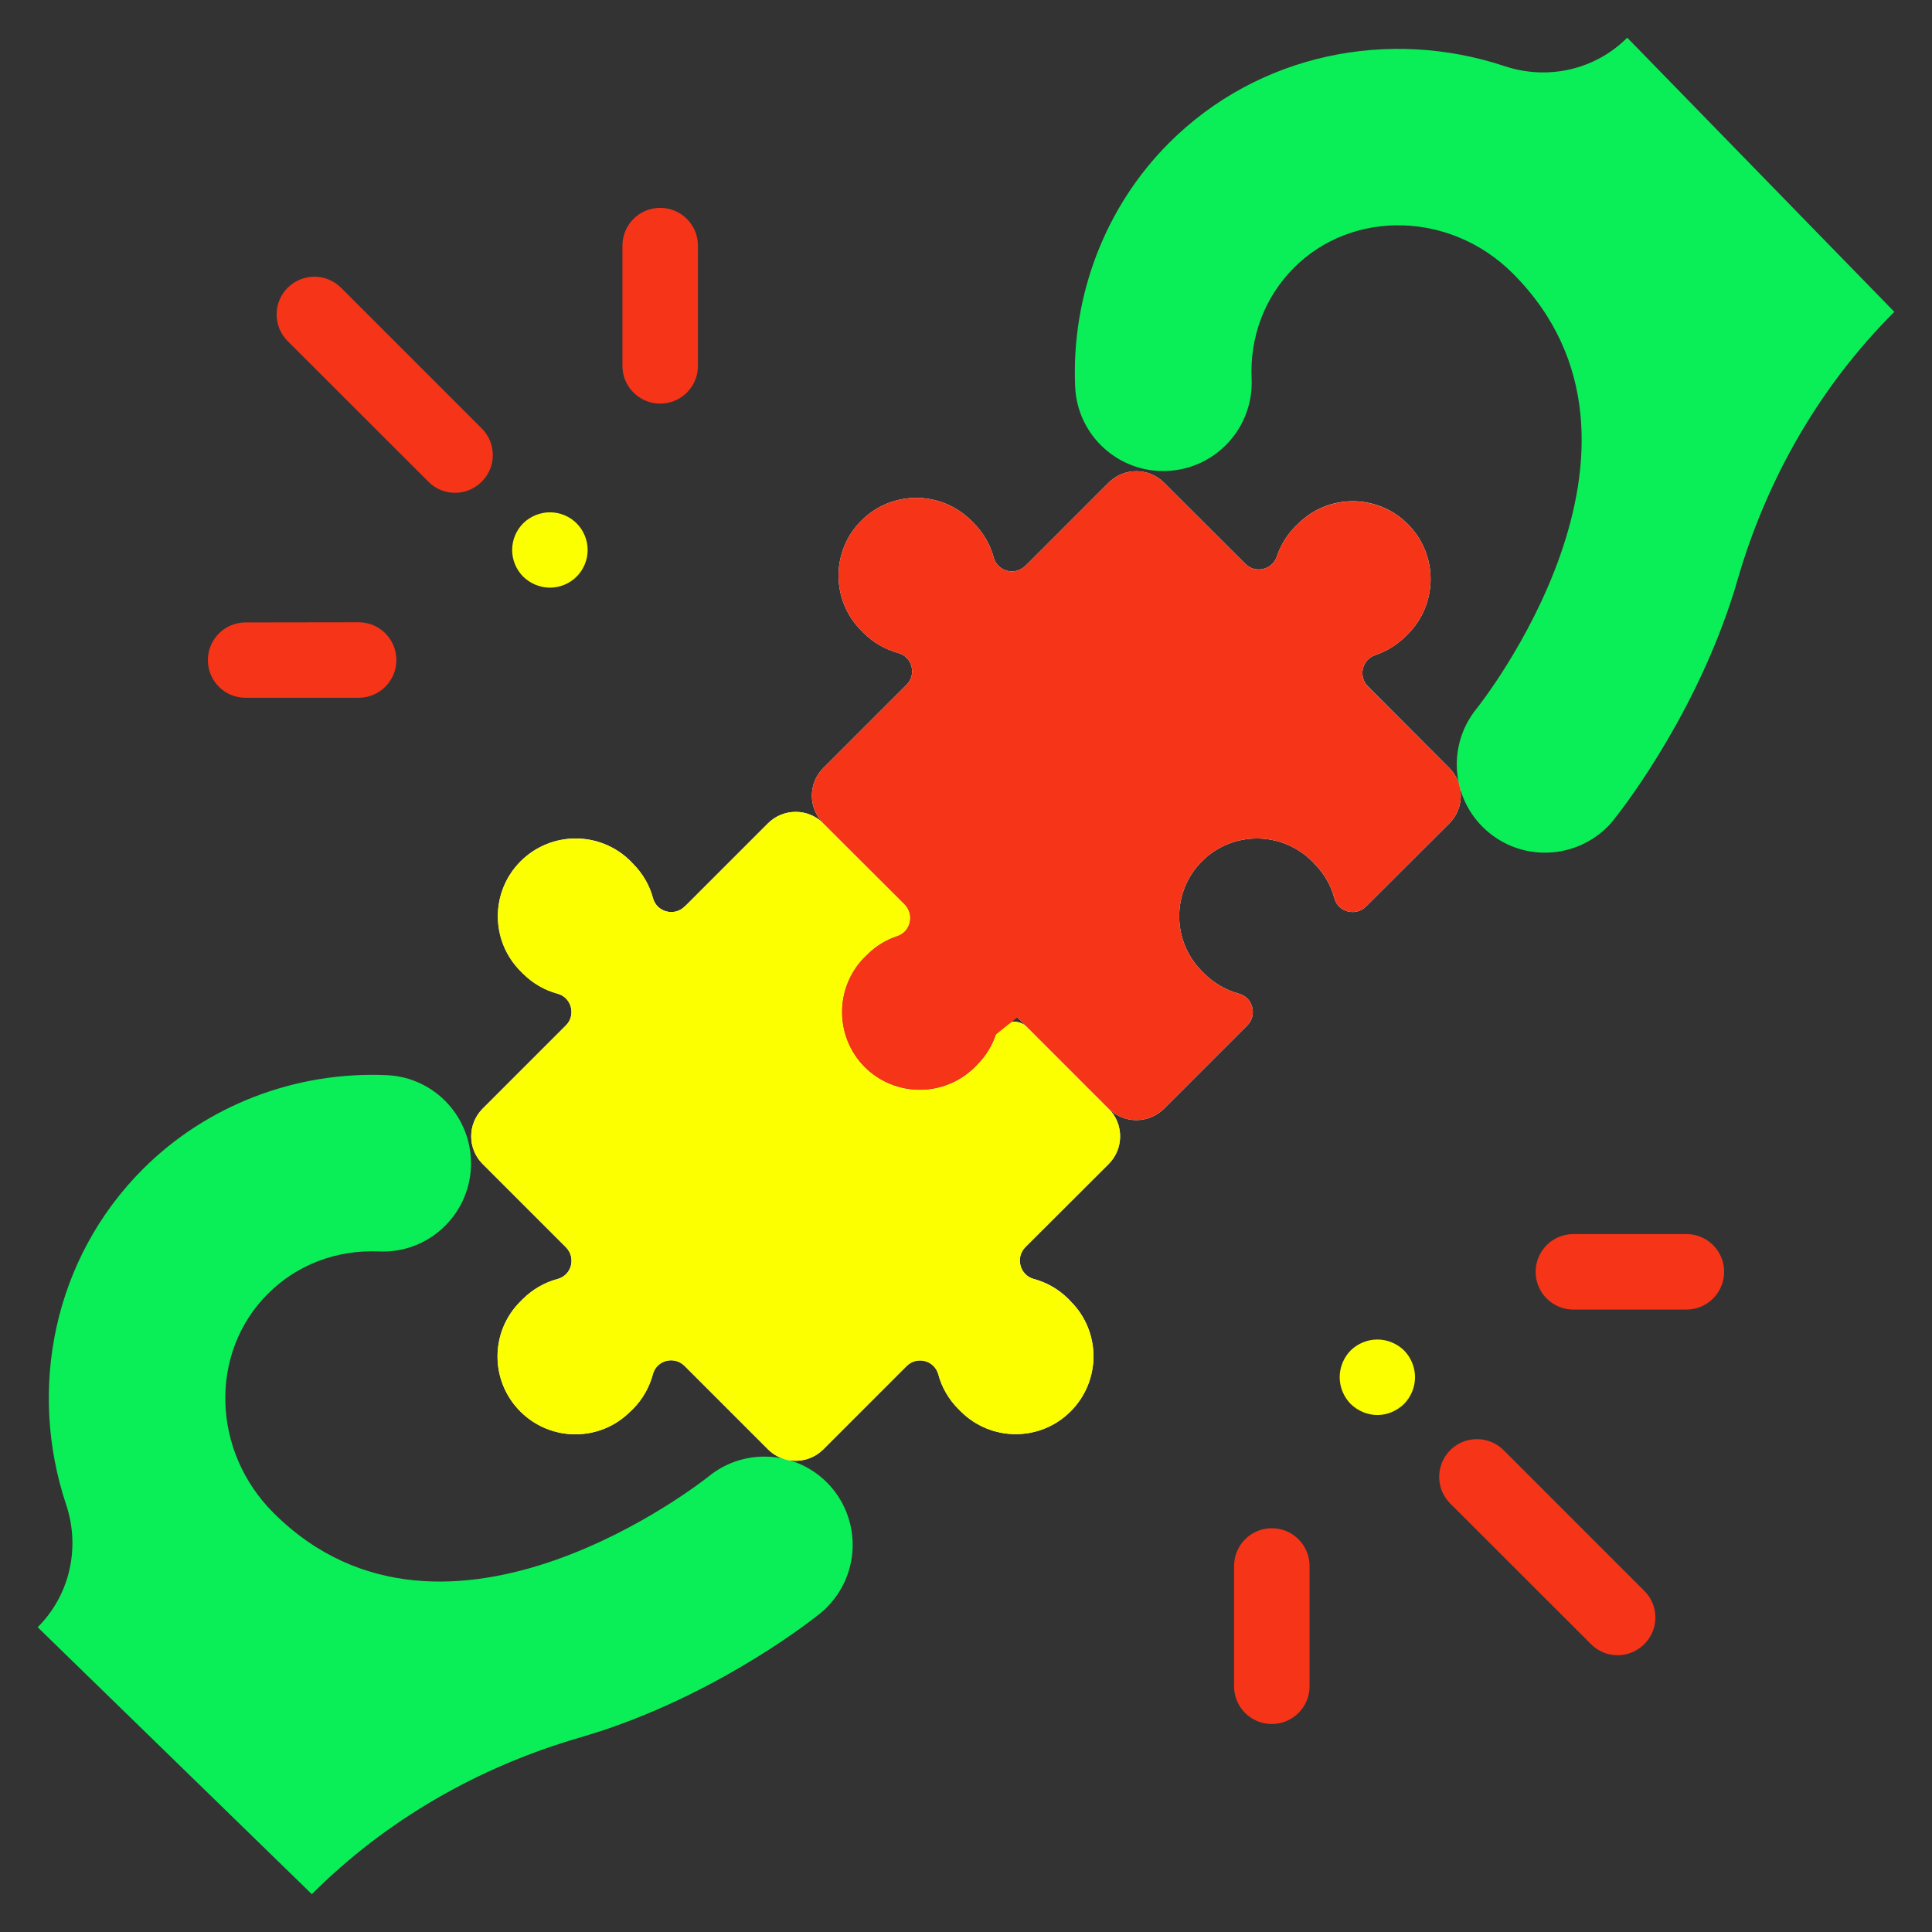
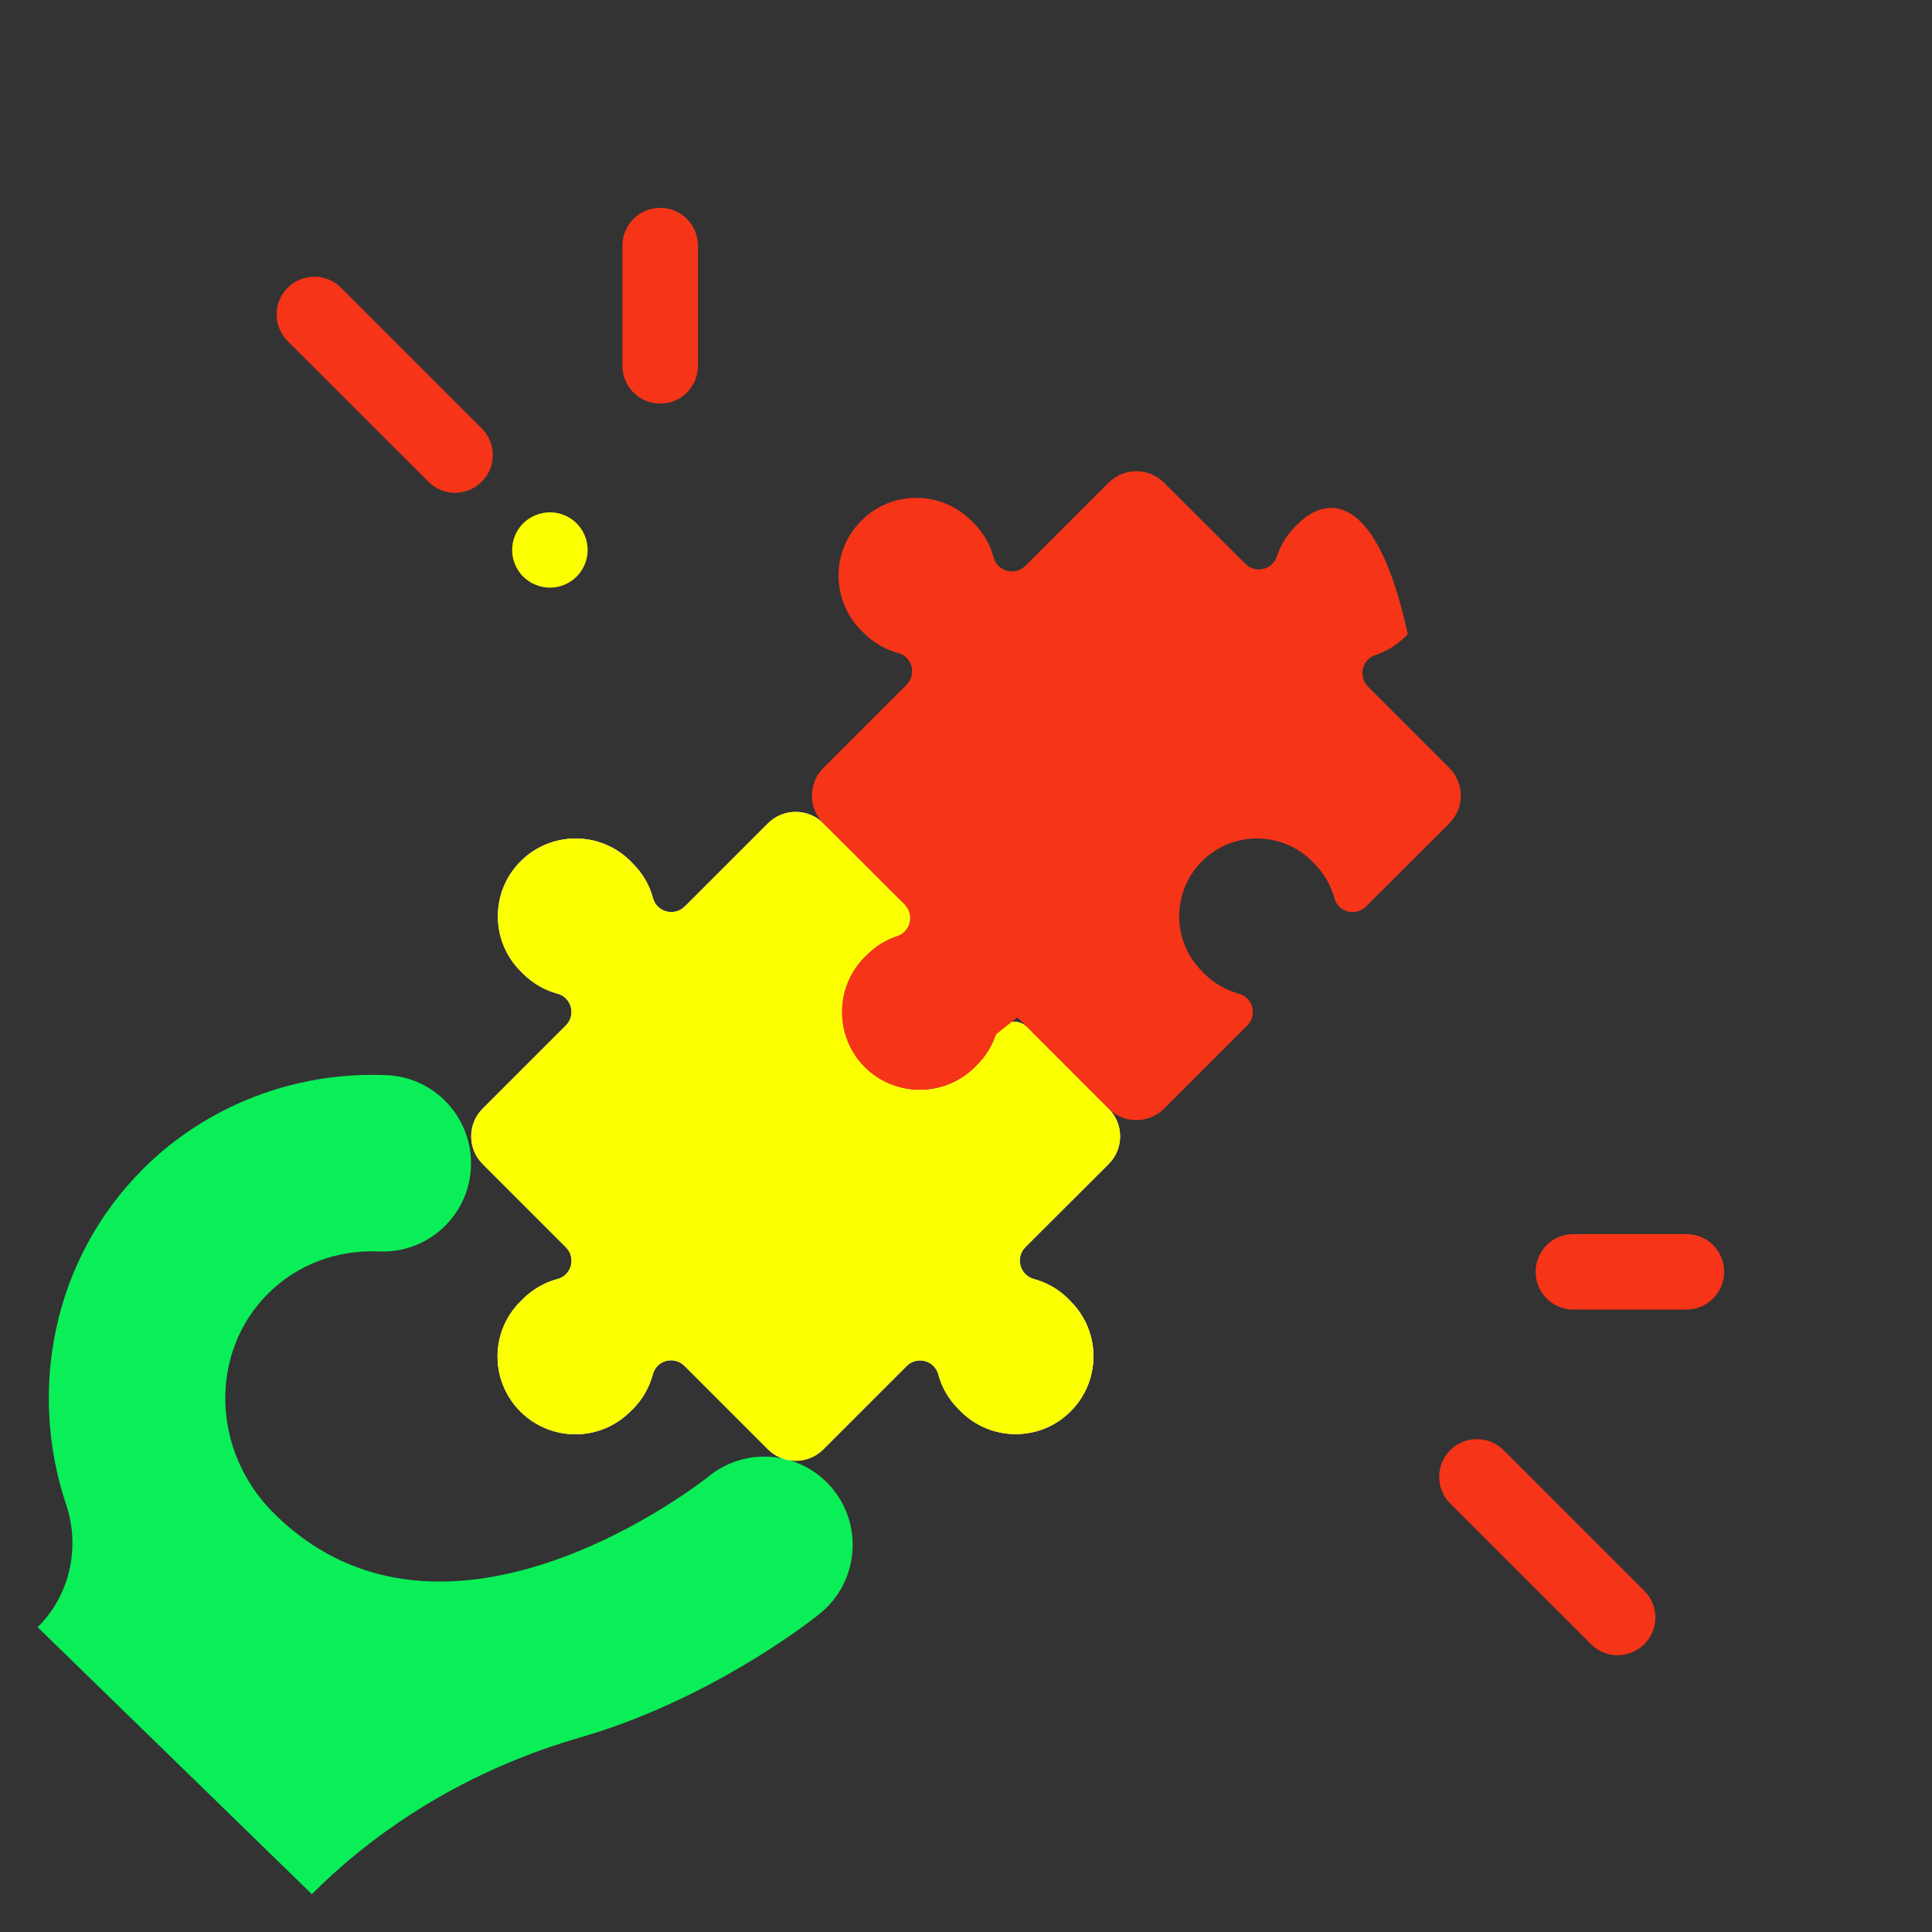
<svg xmlns="http://www.w3.org/2000/svg" width="12" height="12" viewBox="0 0 12 12" fill="none">
  <rect x="0" y="0" width="12" height="12" fill="#333333" stroke="none" />
  <g clip-path="url(#clip0)">
    <path d="M1.937 11.765C2.398 11.304 2.972 10.975 3.599 10.793C3.646 10.779 3.694 10.764 3.741 10.749C4.507 10.494 5.07 10.041 5.093 10.022C5.108 10.009 5.123 9.997 5.136 9.983C5.332 9.787 5.352 9.471 5.174 9.25C4.983 9.015 4.637 8.979 4.402 9.17C4.386 9.183 2.772 10.47 1.698 9.396C1.314 9.012 1.298 8.402 1.663 8.037C1.844 7.855 2.09 7.762 2.353 7.773C2.656 7.787 2.912 7.552 2.925 7.25C2.938 6.947 2.704 6.691 2.402 6.678C1.835 6.653 1.283 6.866 0.888 7.261C0.33 7.819 0.172 8.631 0.411 9.346C0.5 9.613 0.434 9.908 0.234 10.107" fill="#0AEF58" />
-     <path d="M11.766 1.937C11.304 2.398 10.975 2.972 10.793 3.599C10.78 3.646 10.765 3.694 10.749 3.741C10.494 4.507 10.041 5.07 10.022 5.093C10.01 5.109 9.997 5.123 9.984 5.136C9.787 5.332 9.471 5.352 9.251 5.174C9.016 4.983 8.98 4.638 9.171 4.402C9.184 4.386 10.471 2.773 9.396 1.698C9.012 1.314 8.402 1.298 8.037 1.663C7.856 1.845 7.762 2.09 7.774 2.353C7.787 2.656 7.552 2.912 7.25 2.925C6.947 2.939 6.691 2.704 6.678 2.402C6.653 1.835 6.866 1.283 7.261 0.888C7.819 0.33 8.631 0.173 9.346 0.411C9.613 0.5 9.908 0.434 10.107 0.234" fill="#0AEF58" />
    <path d="M3.515 6.369C3.579 6.305 3.55 6.195 3.463 6.172C3.384 6.15 3.31 6.109 3.248 6.047L3.234 6.033C3.045 5.844 3.045 5.538 3.234 5.349C3.423 5.161 3.728 5.161 3.917 5.349L3.931 5.364C3.993 5.426 4.035 5.5 4.056 5.579C4.08 5.666 4.19 5.694 4.253 5.63L4.265 5.619L4.77 5.114C4.865 5.019 5.019 5.019 5.114 5.114L5.619 5.618C5.68 5.68 5.657 5.786 5.574 5.814C5.505 5.837 5.44 5.875 5.386 5.93L5.371 5.944C5.183 6.133 5.183 6.439 5.371 6.628C5.56 6.816 5.866 6.816 6.055 6.628L6.069 6.613C6.124 6.559 6.163 6.494 6.186 6.425C6.213 6.343 6.319 6.319 6.381 6.38L6.886 6.886C6.981 6.981 6.981 7.135 6.886 7.23L6.369 7.746C6.305 7.81 6.334 7.92 6.421 7.944C6.5 7.965 6.574 8.006 6.636 8.068L6.65 8.083C6.839 8.271 6.839 8.577 6.65 8.766C6.462 8.955 6.156 8.955 5.967 8.766L5.953 8.752C5.891 8.69 5.849 8.615 5.828 8.536C5.804 8.449 5.695 8.421 5.631 8.485L5.114 9.002C5.019 9.097 4.865 9.097 4.77 9.002L4.252 8.484C4.188 8.42 4.078 8.448 4.055 8.536C4.034 8.615 3.992 8.691 3.93 8.753L3.915 8.767C3.727 8.956 3.421 8.956 3.232 8.767C3.043 8.578 3.043 8.272 3.232 8.084L3.246 8.07C3.309 8.007 3.384 7.965 3.463 7.944C3.551 7.921 3.579 7.811 3.515 7.747L2.998 7.23C2.903 7.135 2.903 6.981 2.998 6.886L3.503 6.381L3.515 6.369Z" fill="white" />
-     <path d="M6.368 6.368L6.886 6.886C6.981 6.981 7.135 6.981 7.23 6.886L7.747 6.369C7.811 6.305 7.782 6.195 7.695 6.172C7.616 6.15 7.542 6.109 7.48 6.047L7.466 6.033C7.277 5.844 7.277 5.538 7.466 5.349C7.654 5.161 7.96 5.161 8.149 5.349L8.163 5.364C8.225 5.426 8.267 5.5 8.288 5.579C8.312 5.666 8.421 5.694 8.485 5.63L9.002 5.114C9.097 5.019 9.097 4.865 9.002 4.77L8.497 4.264C8.435 4.203 8.459 4.097 8.542 4.069C8.61 4.046 8.675 4.007 8.73 3.953L8.744 3.939C8.933 3.75 8.933 3.444 8.744 3.255C8.555 3.066 8.249 3.066 8.061 3.255L8.046 3.269C7.992 3.324 7.953 3.389 7.93 3.458C7.902 3.54 7.796 3.564 7.735 3.502L7.23 2.998C7.135 2.903 6.981 2.903 6.886 2.998L6.381 3.503L6.369 3.514C6.305 3.578 6.196 3.55 6.172 3.463C6.151 3.384 6.109 3.31 6.047 3.248L6.033 3.234C5.844 3.045 5.538 3.045 5.35 3.234C5.161 3.422 5.161 3.728 5.35 3.917L5.364 3.931C5.426 3.993 5.5 4.034 5.579 4.056C5.666 4.079 5.695 4.189 5.631 4.253L5.619 4.265L5.114 4.77C5.019 4.865 5.019 5.019 5.114 5.114L5.631 5.631" fill="white" />
    <path d="M3.515 6.369C3.579 6.305 3.55 6.195 3.463 6.172C3.384 6.151 3.31 6.109 3.248 6.047L3.234 6.033C3.045 5.844 3.045 5.538 3.234 5.35C3.423 5.161 3.728 5.161 3.917 5.35L3.931 5.364C3.993 5.426 4.035 5.5 4.056 5.579C4.08 5.666 4.19 5.694 4.253 5.63L4.265 5.619L4.77 5.114C4.865 5.019 5.019 5.019 5.114 5.114L5.619 5.618C5.68 5.68 5.657 5.786 5.574 5.814C5.505 5.837 5.44 5.875 5.386 5.93L5.371 5.944C5.183 6.133 5.183 6.439 5.371 6.628C5.56 6.816 5.866 6.816 6.055 6.628L6.069 6.614C6.124 6.559 6.163 6.494 6.186 6.425C6.213 6.343 6.319 6.319 6.381 6.381L6.886 6.886C6.981 6.981 6.981 7.135 6.886 7.23L6.369 7.746C6.305 7.81 6.334 7.92 6.421 7.944C6.5 7.965 6.574 8.007 6.636 8.068L6.65 8.083C6.839 8.271 6.839 8.577 6.65 8.766C6.462 8.955 6.156 8.955 5.967 8.766L5.953 8.752C5.891 8.69 5.849 8.615 5.828 8.537C5.804 8.449 5.695 8.421 5.631 8.485L5.114 9.002C5.019 9.097 4.865 9.097 4.77 9.002L4.252 8.484C4.188 8.42 4.078 8.448 4.055 8.536C4.034 8.615 3.992 8.691 3.93 8.753L3.915 8.767C3.727 8.956 3.421 8.956 3.232 8.767C3.043 8.578 3.043 8.273 3.232 8.084L3.246 8.07C3.309 8.007 3.384 7.966 3.463 7.944C3.551 7.921 3.579 7.811 3.515 7.747L2.998 7.23C2.903 7.135 2.903 6.981 2.998 6.886L3.503 6.381L3.515 6.369Z" fill="#FCFF00" />
-     <path d="M9.002 4.77L8.497 4.265C8.435 4.203 8.459 4.097 8.542 4.069C8.61 4.046 8.675 4.008 8.73 3.953L8.744 3.939C8.933 3.75 8.933 3.444 8.744 3.255C8.555 3.067 8.249 3.067 8.061 3.255L8.046 3.269C7.992 3.324 7.953 3.389 7.93 3.458C7.902 3.54 7.796 3.564 7.735 3.502L7.23 2.998C7.135 2.903 6.981 2.903 6.886 2.998L6.381 3.503L6.369 3.514C6.305 3.578 6.196 3.55 6.172 3.463C6.151 3.384 6.109 3.31 6.047 3.248L6.033 3.234C5.844 3.045 5.538 3.045 5.35 3.234C5.161 3.422 5.161 3.728 5.35 3.917L5.364 3.931C5.426 3.993 5.5 4.035 5.579 4.056C5.666 4.079 5.695 4.189 5.631 4.253L5.619 4.265L5.114 4.77C5.019 4.865 5.019 5.019 5.114 5.114L5.619 5.618C5.68 5.68 5.657 5.786 5.574 5.814C5.505 5.837 5.44 5.875 5.386 5.93L5.371 5.944C5.183 6.133 5.183 6.439 5.371 6.628C5.56 6.816 5.866 6.816 6.055 6.628L6.069 6.614C6.124 6.559 6.163 6.494 6.186 6.425L6.319 6.319L6.368 6.368L6.886 6.886C6.981 6.981 7.135 6.981 7.23 6.886L7.747 6.369C7.811 6.305 7.782 6.195 7.695 6.172C7.616 6.15 7.542 6.109 7.48 6.047L7.466 6.033C7.277 5.844 7.277 5.538 7.466 5.349C7.654 5.161 7.96 5.161 8.149 5.349L8.163 5.364C8.225 5.426 8.267 5.5 8.288 5.579C8.312 5.666 8.421 5.694 8.485 5.63L9.002 5.114C9.097 5.019 9.097 4.865 9.002 4.77Z" fill="#F53418" />
+     <path d="M9.002 4.77L8.497 4.265C8.435 4.203 8.459 4.097 8.542 4.069C8.61 4.046 8.675 4.008 8.73 3.953L8.744 3.939C8.555 3.067 8.249 3.067 8.061 3.255L8.046 3.269C7.992 3.324 7.953 3.389 7.93 3.458C7.902 3.54 7.796 3.564 7.735 3.502L7.23 2.998C7.135 2.903 6.981 2.903 6.886 2.998L6.381 3.503L6.369 3.514C6.305 3.578 6.196 3.55 6.172 3.463C6.151 3.384 6.109 3.31 6.047 3.248L6.033 3.234C5.844 3.045 5.538 3.045 5.35 3.234C5.161 3.422 5.161 3.728 5.35 3.917L5.364 3.931C5.426 3.993 5.5 4.035 5.579 4.056C5.666 4.079 5.695 4.189 5.631 4.253L5.619 4.265L5.114 4.77C5.019 4.865 5.019 5.019 5.114 5.114L5.619 5.618C5.68 5.68 5.657 5.786 5.574 5.814C5.505 5.837 5.44 5.875 5.386 5.93L5.371 5.944C5.183 6.133 5.183 6.439 5.371 6.628C5.56 6.816 5.866 6.816 6.055 6.628L6.069 6.614C6.124 6.559 6.163 6.494 6.186 6.425L6.319 6.319L6.368 6.368L6.886 6.886C6.981 6.981 7.135 6.981 7.23 6.886L7.747 6.369C7.811 6.305 7.782 6.195 7.695 6.172C7.616 6.15 7.542 6.109 7.48 6.047L7.466 6.033C7.277 5.844 7.277 5.538 7.466 5.349C7.654 5.161 7.96 5.161 8.149 5.349L8.163 5.364C8.225 5.426 8.267 5.5 8.288 5.579C8.312 5.666 8.421 5.694 8.485 5.63L9.002 5.114C9.097 5.019 9.097 4.865 9.002 4.77Z" fill="#F53418" />
    <path d="M2.661 2.992C2.706 3.038 2.766 3.061 2.826 3.061C2.886 3.061 2.946 3.038 2.992 2.992C3.084 2.901 3.084 2.752 2.992 2.661L2.118 1.787C2.027 1.696 1.879 1.696 1.787 1.787C1.695 1.879 1.695 2.027 1.787 2.119L2.661 2.992Z" fill="#F53418" />
    <path d="M3.416 3.65C3.477 3.65 3.538 3.625 3.581 3.582C3.625 3.538 3.65 3.478 3.65 3.416C3.65 3.354 3.625 3.294 3.581 3.25C3.538 3.207 3.477 3.182 3.416 3.182C3.354 3.182 3.294 3.207 3.25 3.25C3.206 3.294 3.181 3.354 3.181 3.416C3.181 3.478 3.206 3.538 3.25 3.582C3.294 3.625 3.354 3.65 3.416 3.65Z" fill="#FCFF00" />
-     <path d="M1.525 4.334C1.525 4.334 1.525 4.334 1.525 4.334L2.228 4.334C2.357 4.334 2.462 4.229 2.462 4.1C2.462 3.97 2.357 3.865 2.228 3.865C2.228 3.865 2.228 3.865 2.228 3.865L1.525 3.866C1.396 3.866 1.291 3.971 1.291 4.1C1.291 4.23 1.396 4.334 1.525 4.334Z" fill="#F53418" />
    <path d="M4.101 2.507C4.101 2.507 4.101 2.507 4.101 2.507C4.23 2.507 4.335 2.402 4.335 2.273L4.335 1.525C4.335 1.396 4.23 1.291 4.101 1.291C4.1 1.291 4.1 1.291 4.1 1.291C3.971 1.291 3.866 1.396 3.866 1.526L3.866 2.273C3.866 2.402 3.971 2.507 4.101 2.507Z" fill="#F53418" />
    <path d="M9.339 9.007C9.248 8.916 9.099 8.916 9.008 9.007C8.916 9.099 8.916 9.247 9.008 9.339L9.882 10.212C9.927 10.258 9.987 10.281 10.047 10.281C10.107 10.281 10.167 10.258 10.213 10.212C10.305 10.121 10.305 9.972 10.213 9.881L9.339 9.007Z" fill="#F53418" />
-     <path d="M8.555 8.32C8.493 8.32 8.433 8.345 8.389 8.388C8.346 8.432 8.321 8.492 8.321 8.554C8.321 8.616 8.346 8.676 8.389 8.72C8.433 8.763 8.493 8.789 8.555 8.789C8.617 8.789 8.677 8.763 8.721 8.72C8.764 8.676 8.789 8.616 8.789 8.554C8.789 8.492 8.764 8.432 8.721 8.388C8.677 8.345 8.617 8.32 8.555 8.32Z" fill="#FCFF00" />
    <path d="M10.475 7.665C10.475 7.665 10.475 7.665 10.475 7.665L9.772 7.665C9.643 7.665 9.538 7.77 9.538 7.9C9.538 8.029 9.643 8.134 9.772 8.134C9.772 8.134 9.772 8.134 9.772 8.134L10.475 8.134C10.604 8.134 10.709 8.029 10.709 7.899C10.709 7.77 10.604 7.665 10.475 7.665Z" fill="#F53418" />
-     <path d="M7.899 9.492C7.899 9.492 7.899 9.492 7.899 9.492C7.77 9.492 7.665 9.597 7.665 9.727L7.665 10.474C7.665 10.604 7.77 10.708 7.899 10.708C7.9 10.708 7.9 10.708 7.9 10.708C8.029 10.708 8.134 10.603 8.134 10.474L8.134 9.727C8.134 9.597 8.029 9.492 7.899 9.492Z" fill="#F53418" />
  </g>
  <defs>
    <clipPath id="clip0">
      <rect width="12" height="12" fill="white" />
    </clipPath>
  </defs>
</svg>